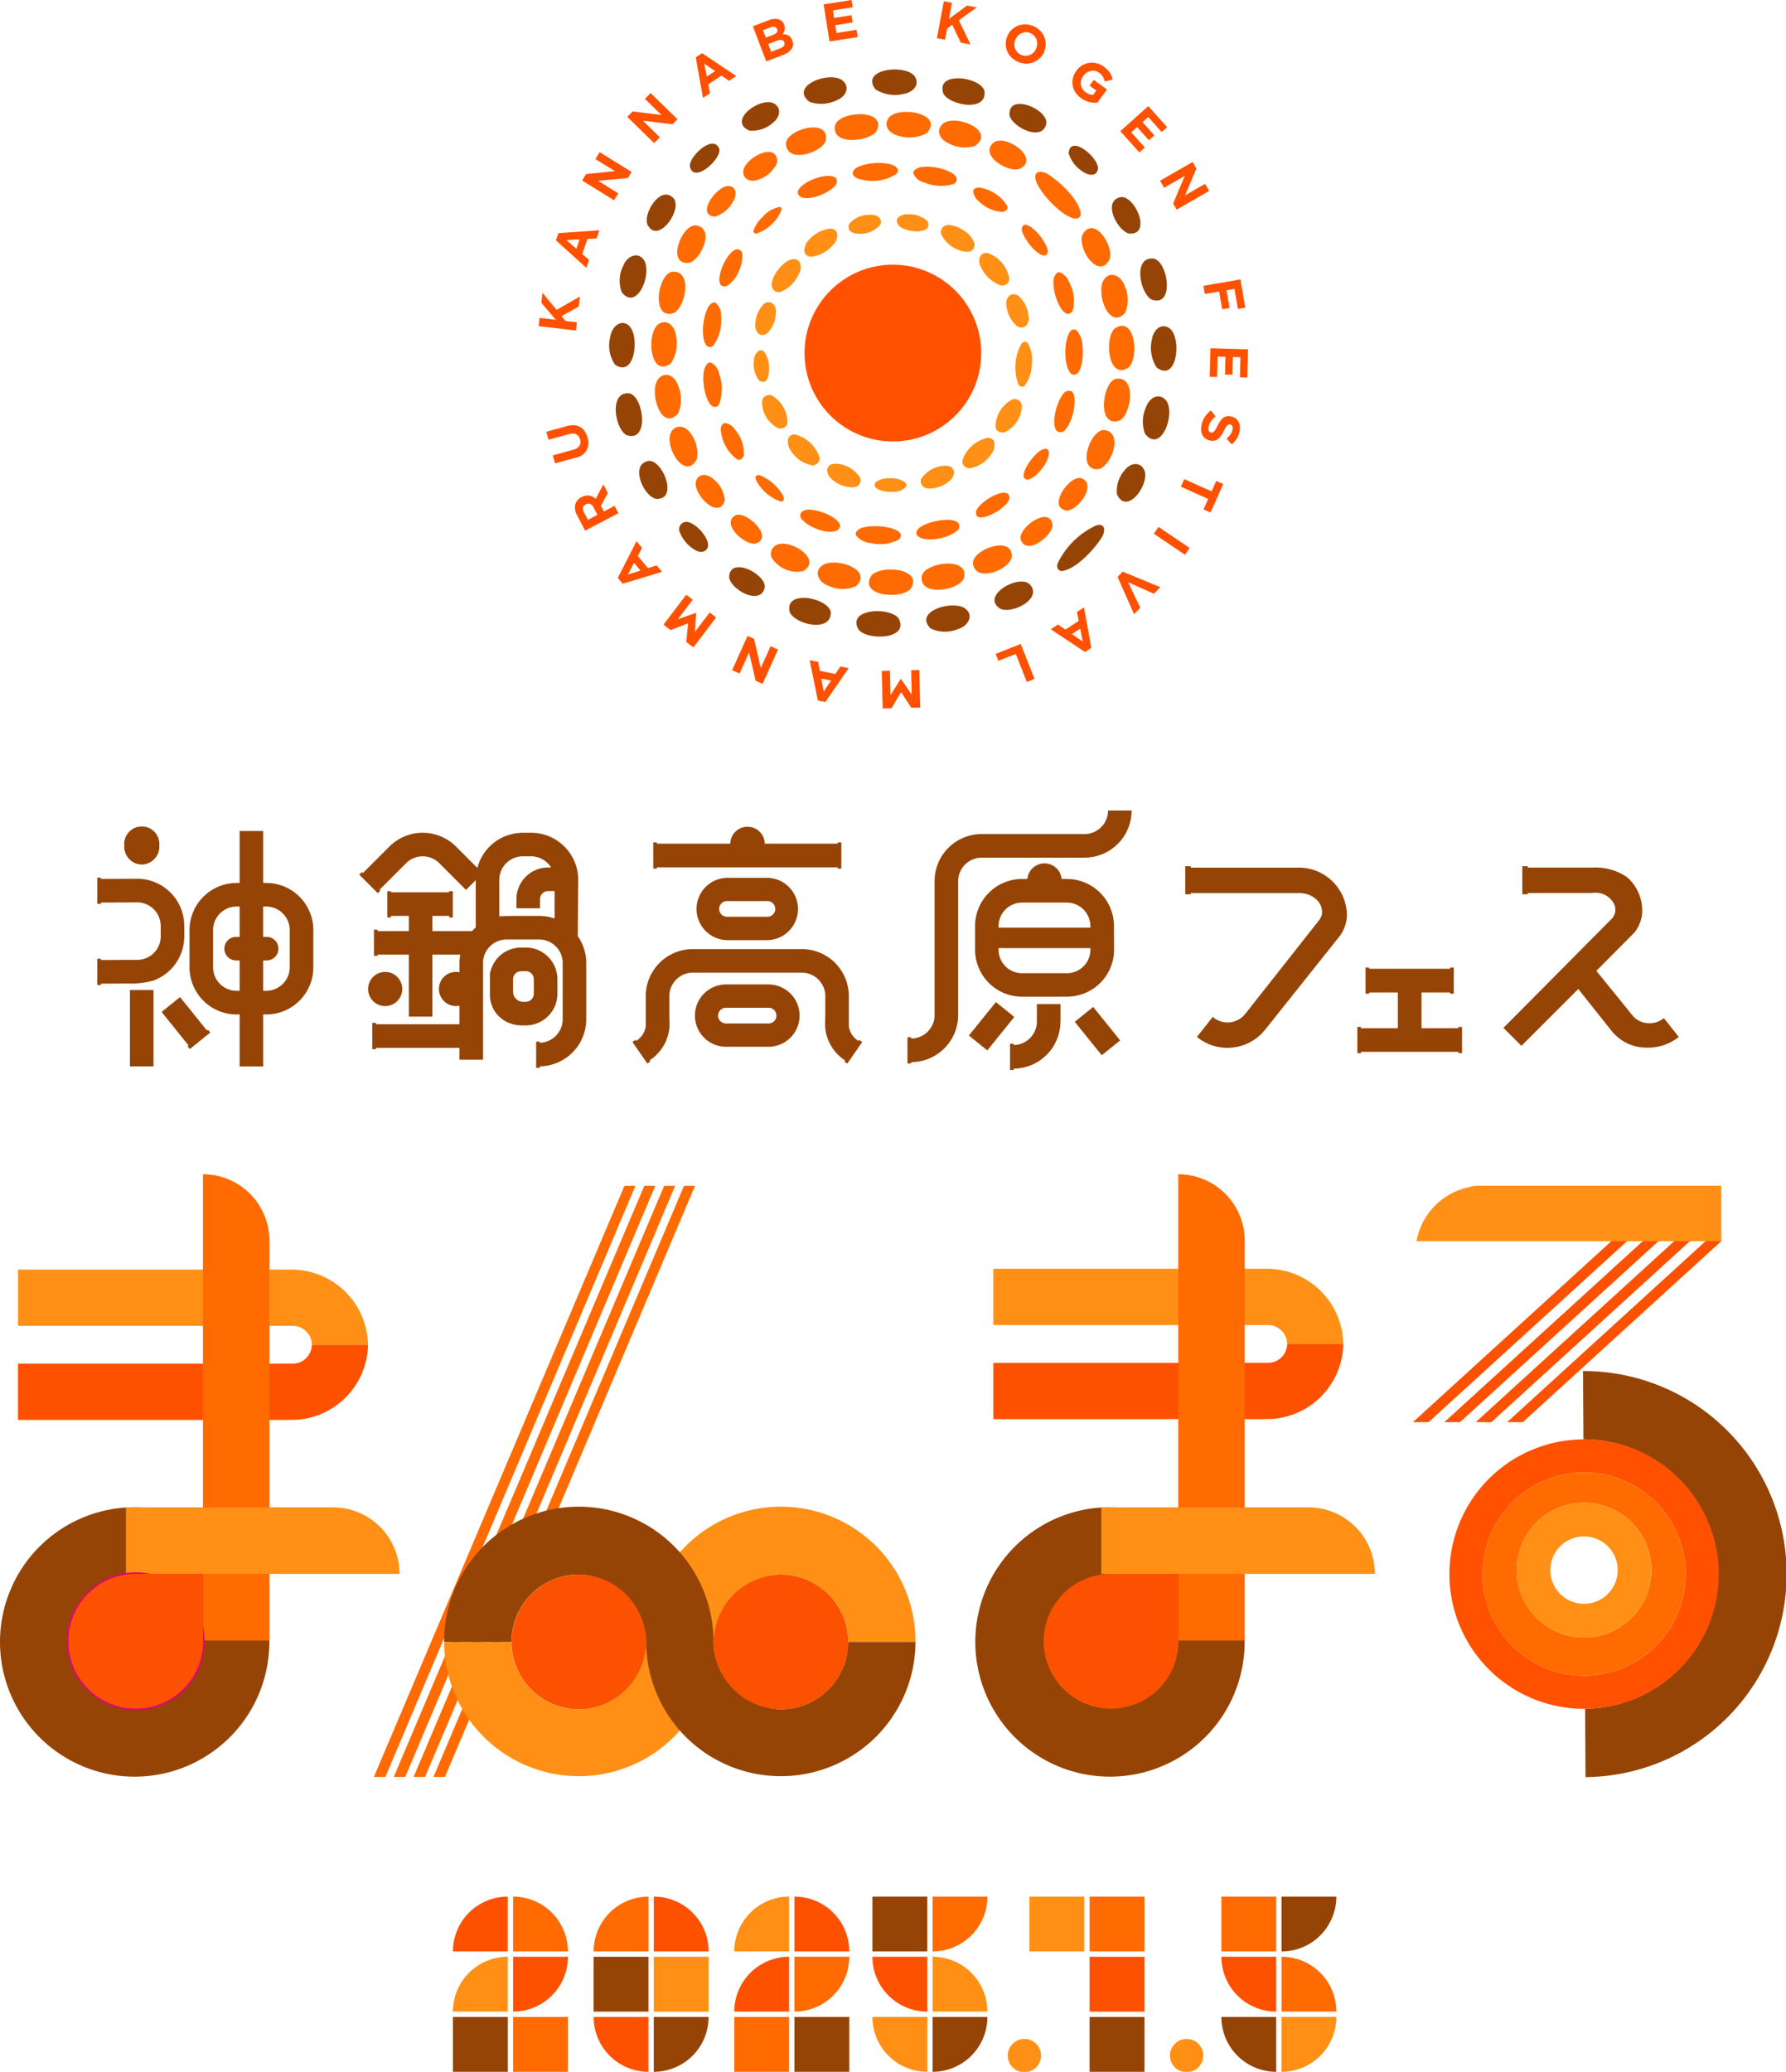
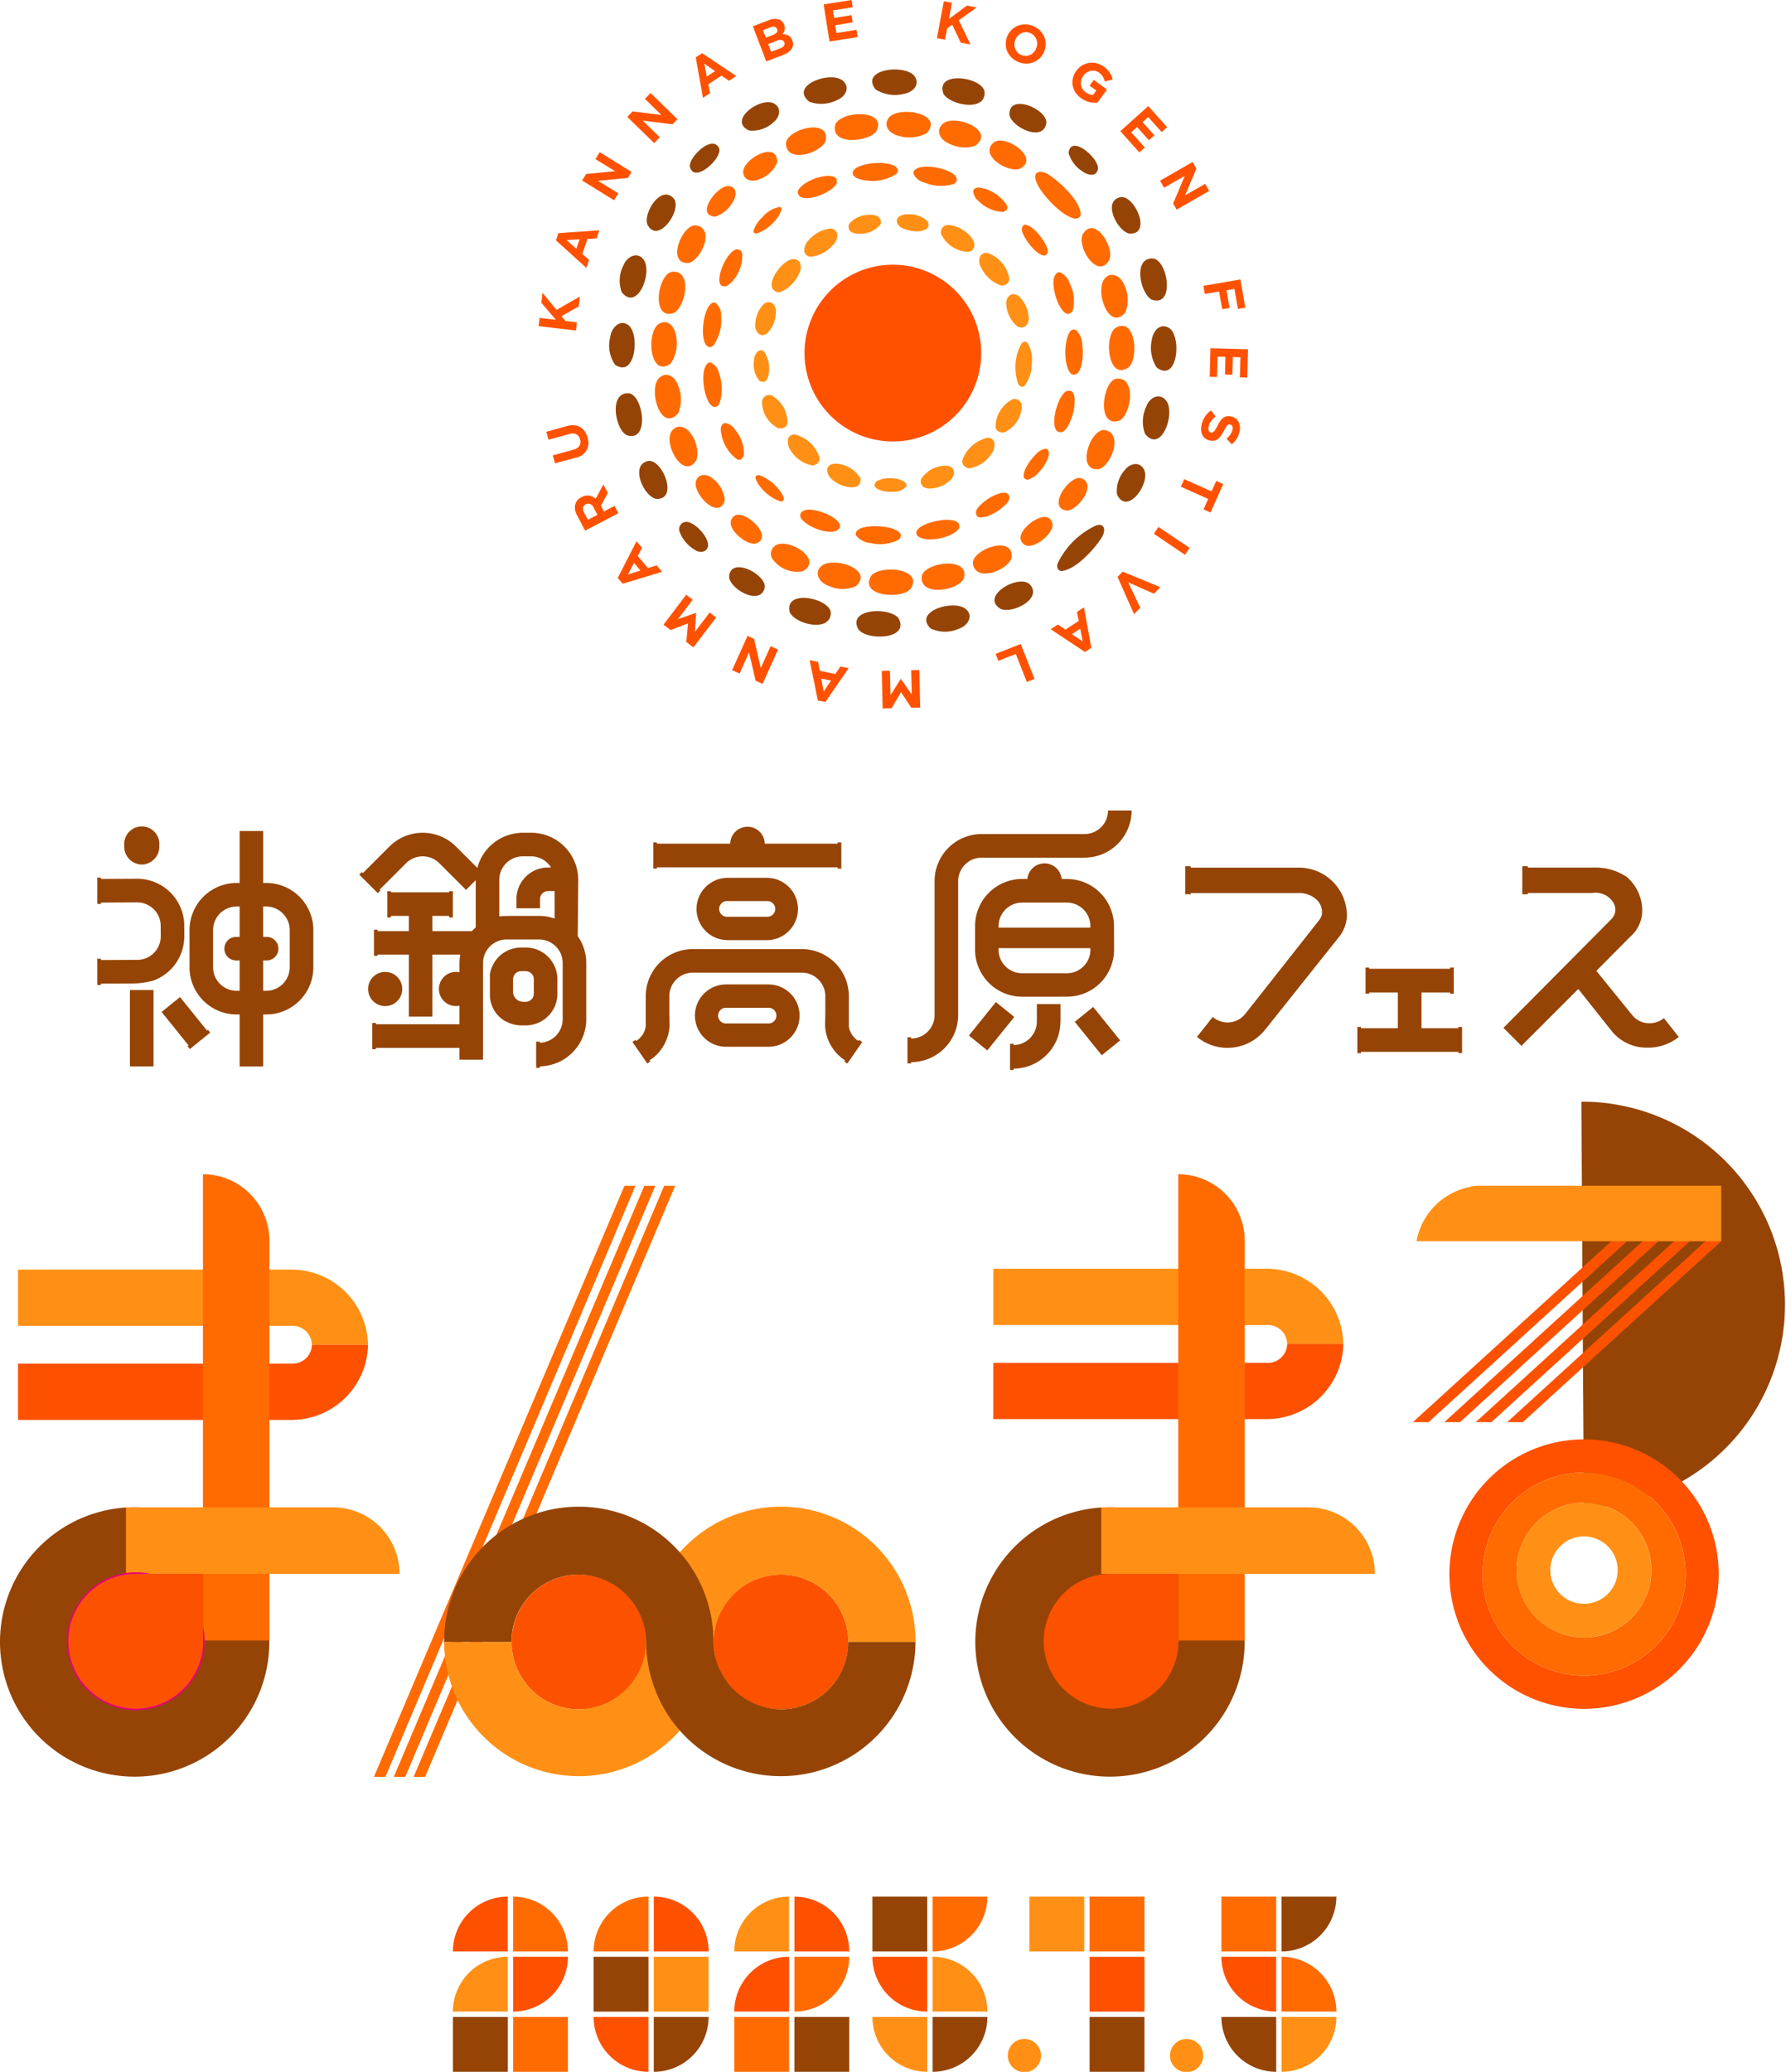
<svg xmlns="http://www.w3.org/2000/svg" id="グループ_12005" data-name="グループ 12005" width="189.534" height="219.763" viewBox="0 0 189.534 219.763">
  <defs>
    <clipPath id="clip-path">
      <rect id="長方形_2208" data-name="長方形 2208" width="189.534" height="219.763" fill="none" />
    </clipPath>
  </defs>
  <g id="グループ_12004" data-name="グループ 12004" clip-path="url(#clip-path)">
    <path id="パス_36206" data-name="パス 36206" d="M323.329,469.574a14.291,14.291,0,1,1-14.291-14.291,14.291,14.291,0,0,1,14.291,14.291" transform="translate(-191.245 -295.409)" fill="#954405" />
-     <path id="パス_36207" data-name="パス 36207" d="M478.407,414.156l.045,7.247a14.288,14.288,0,0,1,.176,28.575l.045,7.251a21.537,21.537,0,0,0-.265-43.073" transform="translate(-310.413 -268.724)" fill="#954405" />
+     <path id="パス_36207" data-name="パス 36207" d="M478.407,414.156l.045,7.247l.045,7.251a21.537,21.537,0,0,0-.265-43.073" transform="translate(-310.413 -268.724)" fill="#954405" />
    <path id="パス_36208" data-name="パス 36208" d="M452.306,434.79A14.291,14.291,0,1,0,466.6,449.081a14.291,14.291,0,0,0-14.291-14.291m0,25.064a10.773,10.773,0,1,1,10.773-10.773,10.773,10.773,0,0,1-10.773,10.773" transform="translate(-284.204 -282.112)" fill="#ff5100" />
    <path id="パス_36209" data-name="パス 36209" d="M458.806,444.808a10.773,10.773,0,1,0,10.773,10.773,10.773,10.773,0,0,0-10.773-10.773m0,17.5a7.148,7.148,0,1,1,7.148-7.148,7.148,7.148,0,0,1-7.148,7.148" transform="translate(-290.704 -288.612)" fill="#ff6b01" />
    <path id="パス_36210" data-name="パス 36210" d="M465.5,453.936a7.148,7.148,0,1,0,7.148,7.148,7.148,7.148,0,0,0-7.148-7.148m0,10.721a3.574,3.574,0,1,1,3.574-3.574,3.574,3.574,0,0,1-3.574,3.574" transform="translate(-297.403 -294.535)" fill="#ff9015" />
    <path id="パス_36211" data-name="パス 36211" d="M426.988,393.406h1.665L450.14,373.82h-1.665Z" transform="translate(-277.05 -242.552)" fill="#fc5200" />
    <path id="パス_36212" data-name="パス 36212" d="M436.482,393.406h1.665l21.486-19.586h-1.665Z" transform="translate(-283.21 -242.552)" fill="#fc5200" />
    <path id="パス_36213" data-name="パス 36213" d="M445.975,393.406h1.665l21.487-19.586h-1.665Z" transform="translate(-289.369 -242.552)" fill="#fc5200" />
    <path id="パス_36214" data-name="パス 36214" d="M455.469,393.406h1.665l21.059-19.2-.023-.389h-1.215Z" transform="translate(-295.529 -242.552)" fill="#fc5200" />
    <path id="パス_36215" data-name="パス 36215" d="M434.715,358.176a4.373,4.373,0,0,0-.869.083l0,.031a7.151,7.151,0,0,0-5.756,5.769h32.337v-5.883Z" transform="translate(-277.767 -232.401)" fill="#ff9015" />
    <path id="パス_36216" data-name="パス 36216" d="M229.938,482.773a7.148,7.148,0,1,1-7.148-7.148,7.148,7.148,0,0,1,7.148,7.148" transform="translate(-139.919 -308.607)" fill="#fc5200" />
    <path id="パス_36217" data-name="パス 36217" d="M168.39,480.142a7.148,7.148,0,1,1-9.275-4.019,7.147,7.147,0,0,1,9.275,4.019" transform="translate(-100.307 -308.604)" fill="#fc5200" />
    <path id="パス_36218" data-name="パス 36218" d="M113,420.9l26.589-62.7h1.167l-26.537,62.7Z" transform="translate(-73.321 -232.415)" fill="#ff6b01" />
    <path id="パス_36219" data-name="パス 36219" d="M119,420.9l26.589-62.7h1.167l-26.537,62.7Z" transform="translate(-77.214 -232.415)" fill="#ff6b01" />
    <path id="パス_36220" data-name="パス 36220" d="M125,420.9l26.589-62.7h1.167l-26.537,62.7Z" transform="translate(-81.108 -232.415)" fill="#ff6b01" />
-     <path id="パス_36221" data-name="パス 36221" d="M131,420.9l26.589-62.7h1.167l-26.537,62.7Z" transform="translate(-85.001 -232.415)" fill="#ff6b01" />
    <path id="パス_36222" data-name="パス 36222" d="M134.225,469.573a14.291,14.291,0,0,0,28.581.112,7.266,7.266,0,0,1,7.1-7.259,7.147,7.147,0,0,1,7.2,7.147h7.143a14.291,14.291,0,0,0-28.582-.109,7.263,7.263,0,0,1-7.1,7.258,7.148,7.148,0,0,1-7.2-7.149Z" transform="translate(-87.091 -295.409)" fill="#ff9015" />
    <path id="パス_36223" data-name="パス 36223" d="M184.246,469.573a14.291,14.291,0,0,1-28.581.112,7.266,7.266,0,0,0-7.1-7.259,7.147,7.147,0,0,0-7.2,7.147h-7.143a14.291,14.291,0,0,1,28.582-.109,7.263,7.263,0,0,0,7.1,7.258,7.148,7.148,0,0,0,7.2-7.149Z" transform="translate(-87.091 -295.409)" fill="#954405" />
    <path id="パス_36224" data-name="パス 36224" d="M321.479,389.218H300.257a.068.068,0,0,1-.068-.068v-5.831a.068.068,0,0,1,.068-.068h28.77c.058,0,.115,0,.173,0a8.119,8.119,0,0,1,8.131,7.977h-5.958a2.039,2.039,0,0,0-2.173-2.005Z" transform="translate(-194.776 -248.668)" fill="#ff9015" />
    <path id="パス_36225" data-name="パス 36225" d="M321.479,407.969H300.257a.068.068,0,0,0-.068.068v5.832a.068.068,0,0,0,.068.068h28.77c.058,0,.115,0,.173,0a8.119,8.119,0,0,0,8.131-7.977h-5.958a2.038,2.038,0,0,1-2.173,2.005Z" transform="translate(-194.776 -263.408)" fill="#fe5100" />
    <path id="パス_36226" data-name="パス 36226" d="M356.084,354.706h0a7.054,7.054,0,0,1,7.054,7.054v42.409h-7.054Z" transform="translate(-231.044 -230.15)" fill="#ff6b01" />
    <path id="パス_36227" data-name="パス 36227" d="M329.723,475.418h-7.148a7.148,7.148,0,1,0,7.148,7.148c0-.052-.007-.1-.008-.153l.008.007Z" transform="translate(-204.664 -308.473)" fill="#fc5200" />
    <path id="パス_36228" data-name="パス 36228" d="M361.849,462.388H332.818v-7.054H354.8a7.054,7.054,0,0,1,7.054,7.054" transform="translate(-215.948 -295.442)" fill="#ff9015" />
    <path id="パス_36229" data-name="パス 36229" d="M26.731,389.468H5.509a.068.068,0,0,1-.068-.068v-5.831a.068.068,0,0,1,.068-.068h28.77c.058,0,.115,0,.173,0a8.119,8.119,0,0,1,8.131,7.977H36.626a2.039,2.039,0,0,0-2.173-2.005Z" transform="translate(-3.53 -248.83)" fill="#ff9015" />
    <path id="パス_36230" data-name="パス 36230" d="M26.731,408.219H5.509a.068.068,0,0,0-.068.068v5.831a.068.068,0,0,0,.068.068h28.77c.058,0,.115,0,.173,0a8.119,8.119,0,0,0,8.131-7.977H36.626a2.039,2.039,0,0,1-2.173,2.005Z" transform="translate(-3.53 -263.57)" fill="#fe5100" />
    <path id="パス_36231" data-name="パス 36231" d="M28.582,469.575a14.291,14.291,0,1,1-14.291-14.291,14.291,14.291,0,0,1,14.291,14.291" transform="translate(0 -295.409)" fill="#954405" />
    <path id="パス_36232" data-name="パス 36232" d="M61.336,354.706h0a7.054,7.054,0,0,1,7.054,7.054v42.409H61.336Z" transform="translate(-39.798 -230.15)" fill="#ff6b01" />
    <path id="パス_36233" data-name="パス 36233" d="M67.1,462.388H38.071v-7.054H60.048a7.054,7.054,0,0,1,7.054,7.054" transform="translate(-24.702 -295.442)" fill="#ff9015" />
    <path id="パス_36234" data-name="パス 36234" d="M27.828,475.257a7.309,7.309,0,1,1-7.309,7.309A7.318,7.318,0,0,1,27.828,475.257Zm0,14.3a6.986,6.986,0,1,0-6.986-6.986A6.994,6.994,0,0,0,27.828,489.552Z" transform="translate(-13.419 -308.473)" fill="#e4007f" />
    <path id="パス_36235" data-name="パス 36235" d="M34.976,475.418H27.828a7.148,7.148,0,1,0,7.148,7.148c0-.052-.007-.1-.008-.153l.008.007Z" transform="translate(-13.419 -308.473)" fill="#fc5200" />
    <path id="パス_36236" data-name="パス 36236" d="M217.77,265.156h-4.009l-.072,0a3.306,3.306,0,1,0,0,6.612l.072,0h4.009l.072,0a3.306,3.306,0,1,0,0-6.612l-.072,0m.972,3.3a.845.845,0,0,1-.9.831h-4.153a.834.834,0,1,1,0-1.662h4.153a.845.845,0,0,1,.9.831" transform="translate(-136.465 -172.044)" fill="#954405" />
    <path id="パス_36237" data-name="パス 36237" d="M217.746,297.371l-.072,0h-4.236l-.072,0a3.306,3.306,0,1,0,0,6.611l.072,0h4.236l.072,0a3.306,3.306,0,1,0,0-6.611m0,4.137h-4.379a.834.834,0,1,1,0-1.662h4.379a.834.834,0,1,1,0,1.662" transform="translate(-136.256 -192.948)" fill="#954405" />
    <path id="パス_36238" data-name="パス 36238" d="M216.981,251.316v.134h-7.733a1.834,1.834,0,0,0-3.667,0H197.8v-.134h-.387V254.1h.387v-.136h19.185v.136h.387v-2.781Z" transform="translate(-128.088 -161.962)" fill="#954405" />
    <path id="パス_36239" data-name="パス 36239" d="M114.87,295.4a1.812,1.812,0,1,0-1.812,1.812,1.812,1.812,0,0,0,1.812-1.812" transform="translate(-72.182 -190.493)" fill="#954405" />
    <path id="パス_36240" data-name="パス 36240" d="M154.94,292.495a3.511,3.511,0,0,0,.281-1.447V289.6a3.375,3.375,0,0,0-2.438-3.238,3.465,3.465,0,0,0-.988-.124h-.425a3.358,3.358,0,0,0-2.223.839,3.413,3.413,0,0,0-1.068,1.861,1.1,1.1,0,0,0-.02.225l0,2.025a3.2,3.2,0,0,0,1.357,2.684,3.577,3.577,0,0,0,2.1.624h.343a3.37,3.37,0,0,0,3.08-2.007m-2.223-1.354a.857.857,0,0,1-.857.858h-.277a1.073,1.073,0,0,1-1.069-1.069V289.6a.864.864,0,0,1,.868-.858h.479a.857.857,0,0,1,.857.858Z" transform="translate(-96.068 -185.728)" fill="#954405" />
    <path id="パス_36241" data-name="パス 36241" d="M131.764,262.5l.052-5.955a5,5,0,0,0-4.9-5v0H125.64v.014a4.979,4.979,0,0,0-4.529,3.714l-2.263-2.262h0a5,5,0,0,0-7.075,0h0l0,0-2.81,2.81-.111-.111-.274.274,1.966,1.966.274-.274-.087-.087,2.818-2.818,0,0a2.5,2.5,0,0,1,3.523,0h0l2.836,2.836,1.03-1.03v5.015l-.028.023a4.965,4.965,0,0,0-.369.361h-4.2v-1.614h1.779v.166h.387v-2.781h-.387v.115h-6.174v-.115h-.387v2.781h.387v-.166h1.894v1.614h-3.315v-.152h-.387V264.6h.387v-.128h3.315v6.575h2.5v-6.575H119.3a5,5,0,0,0-.086.891v.978a1.812,1.812,0,1,0-.367,3.586,1.835,1.835,0,0,0,.367-.037v1.967h-8.866v-.143h-.387V274.5h.387v-.137h8.866v1.254h2.5V265.366h0a2.5,2.5,0,0,1,2.5-2.5h3.452a2.5,2.5,0,0,1,2.5,2.5h0v5.955a2.5,2.5,0,0,1-2.43,2.5V273.7h-.387v2.781h.387v-.16a5,5,0,0,0,4.931-5v-5.955h0a4.971,4.971,0,0,0-.91-2.867m-2.45-1.855a4.985,4.985,0,0,0-1.546-.277v-.005h-2.5l-1.374.015q-.228.015-.45.05v-3.883h0a2.5,2.5,0,0,1,2.5-2.5h.87a2.5,2.5,0,0,1,2.123,1.183h-.31a3.362,3.362,0,0,0-3.361,3.362v.965h2.5v-.965a.857.857,0,0,1,.857-.859h.689Z" transform="translate(-70.453 -163.211)" fill="#954405" />
    <path id="パス_36242" data-name="パス 36242" d="M374.442,269.249l-7.689,9.648-.131.159a5.1,5.1,0,0,1-3.034,1.781,5.176,5.176,0,0,1-.907.081h0a5.044,5.044,0,0,1-3.164-1.1l-.077-.061,1.676-2.114.076.061a2.4,2.4,0,0,0,3.368-.38l.081-.1,7.814-9.911a1.9,1.9,0,0,0,.243-.545,1.833,1.833,0,0,0-.455-1.462,2.681,2.681,0,0,0-1.988-.806H358.782v.131H358.2v-2.976h.582v.149h11.473a5.1,5.1,0,0,1,5.1,5.1,3.854,3.854,0,0,1-.915,2.349" transform="translate(-232.417 -169.771)" fill="#954405" />
    <path id="パス_36243" data-name="パス 36243" d="M468.267,268.672l-4.054,4.083,3.861,4.758a2.272,2.272,0,0,0,1.788.793,2.319,2.319,0,0,0,1.439-.478l.077-.061,1.581,1.995-.077.061a5.161,5.161,0,0,1-3.25,1.075,6.646,6.646,0,0,1-.816-.052,4.76,4.76,0,0,1-2.973-1.706l-3.549-4.464-6.032,6.032-1.907-1.908,11.457-11.538a1.413,1.413,0,0,0,.143-1.839,2.2,2.2,0,0,0-2.184-.928h-6.835v.132h-.582v-2.976h.582v.149h6.835a5.949,5.949,0,0,1,3.677,1,4.657,4.657,0,0,1,1.606,4.02,3.835,3.835,0,0,1-.785,1.851" transform="translate(-294.805 -169.771)" fill="#954405" />
    <path id="パス_36244" data-name="パス 36244" d="M420.919,298.558v.135h-3.913V294.9h3.039v.135h.387v-2.781h-.387v.135h-8.589v-.135h-.387v2.781h.387V294.9h3.039v3.793h-3.913v-.135H410.2v2.781h.387V301.2h10.337v.135h.387v-2.781Z" transform="translate(-266.154 -189.627)" fill="#954405" />
    <path id="パス_36245" data-name="パス 36245" d="M39.4,253.669a1.909,1.909,0,0,0,1.865-1.95c0-.026-.006-.05-.007-.076s.007-.05.007-.076a1.866,1.866,0,1,0-3.729,0c0,.026.006.05.007.076s-.007.05-.007.076a1.909,1.909,0,0,0,1.865,1.95" transform="translate(-24.354 -161.963)" fill="#954405" />
    <path id="パス_36246" data-name="パス 36246" d="M70.407,265.469h0V261.53h0a5,5,0,0,0-4.992-5h-.33v-5.511h-2.5v5.511h-.318a5,5,0,0,0-5,5V265.5h0a5,5,0,0,0,5,4.978h.318v5.511h2.5v-5.511h.33a5,5,0,0,0,4.991-4.977h0v-.012s0-.009,0-.013Zm-8.141,2.5a2.5,2.5,0,0,1-2.5-2.5h0V261.53h0a2.5,2.5,0,0,1,2.5-2.5h.318v3.221h-.319a1.251,1.251,0,1,0,0,2.5h.319v3.221Zm3.138,0h-.319V264.75H65.4a1.251,1.251,0,1,0,0-2.5h-.319v-3.221H65.4a2.5,2.5,0,0,1,2.5,2.5h0v3.939h0a2.5,2.5,0,0,1-2.5,2.5" transform="translate(-37.154 -162.871)" fill="#954405" />
    <path id="パス_36247" data-name="パス 36247" d="M53.748,304.652l-.1.083-2.862-3.547-1.955,1.577,2.863,3.549-.108.087.243.3,2.163-1.748Z" transform="translate(-31.683 -195.424)" fill="#954405" />
    <path id="パス_36248" data-name="パス 36248" d="M38.637,270.209h0a5,5,0,0,0-5.03-4.977h0v0l-3.811.02v-.139H29.41V267.9H29.8v-.141l3.836-.02v0a2.5,2.5,0,0,1,2.5,2.48h0l.006,1.105h0a2.5,2.5,0,0,1-2.479,2.515l-.5,0-3.366.018v-.14H29.41V276.5H29.8v-.14l3.015-.016a8.7,8.7,0,0,0,2.558-.316,4.981,4.981,0,0,0,3.26-4.477h.013Z" transform="translate(-19.083 -172.021)" fill="#954405" />
    <rect id="長方形_2192" data-name="長方形 2192" width="2.501" height="8.096" transform="translate(13.787 105.017)" fill="#954405" />
    <rect id="長方形_2193" data-name="長方形 2193" width="2.511" height="4.561" transform="matrix(0.778, -0.628, 0.628, 0.778, 114.055, 108.386)" fill="#954405" />
    <path id="パス_36249" data-name="パス 36249" d="M309.4,267.46h0a5,5,0,0,0-4.864-5l-.694-.012a1.824,1.824,0,0,0-3.631,0l-.554.006h0a5.006,5.006,0,0,0-5,5v2.49h0a5,5,0,0,0,4.907,5l1.221,0h2.515l1.24-.007a4.989,4.989,0,0,0,4.869-4.9Zm-9.745-2.5h4.74a2.5,2.5,0,0,1,2.5,2.5v.16h-9.743v-.16h0a2.5,2.5,0,0,1,2.5-2.5m4.749,7.493h-4.83a2.5,2.5,0,0,1-2.421-2.5v-.161H306.9v.175a2.5,2.5,0,0,1-2.5,2.488" transform="translate(-191.182 -169.22)" fill="#954405" />
    <path id="パス_36250" data-name="パス 36250" d="M295.53,244.823a2.5,2.5,0,0,1-2.5,2.5H282.044v0a4.994,4.994,0,0,0-4.921,4.939h0v14.253h0a2.5,2.5,0,0,1-2.491,2.5v-.137h-.387v2.781h.387v-.142a5,5,0,0,0,4.992-5V252.312a2.5,2.5,0,0,1,2.477-2.486h10.929a5,5,0,0,0,5-5Z" transform="translate(-177.942 -158.852)" fill="#954405" />
    <rect id="長方形_2194" data-name="長方形 2194" width="4.561" height="2.511" transform="translate(102.82 109.844) rotate(-51.107)" fill="#954405" />
    <path id="パス_36251" data-name="パス 36251" d="M308.089,303.3v1.848h0a2.5,2.5,0,0,1-2.461,2.5v-.138h-.387v2.781h.387v-.142a5,5,0,0,0,4.962-5h.01V303.3Z" transform="translate(-198.054 -196.795)" fill="#954405" />
    <path id="パス_36252" data-name="パス 36252" d="M215.171,296.319l-.078.113a2.217,2.217,0,0,1-1.014-1.525v-3.28h0a4.994,4.994,0,0,0-4.921-4.939v0h-11.71v0a4.994,4.994,0,0,0-4.921,4.939h0v3.252a2.2,2.2,0,0,1-1.018,1.552l-.078-.113-.318.221,1.584,2.286.318-.22-.081-.117a4.657,4.657,0,0,0,2.11-3.524c.022-.521-.011-.921-.015-1.507v-1.784a2.5,2.5,0,0,1,2.477-2.487h11.6a2.5,2.5,0,0,1,2.477,2.487V293.2l0,0c.006.737-.04,1.174-.015,1.77a4.656,4.656,0,0,0,2.11,3.524l-.081.117.318.22,1.584-2.286Z" transform="translate(-123.998 -186.014)" fill="#954405" />
    <path id="パス_36253" data-name="パス 36253" d="M308.086,617.651a1.763,1.763,0,1,1-1.763-1.742,1.753,1.753,0,0,1,1.763,1.742" transform="translate(-197.612 -399.63)" fill="#ff9015" />
    <path id="パス_36254" data-name="パス 36254" d="M357.108,617.651a1.763,1.763,0,1,1-1.763-1.742,1.753,1.753,0,0,1,1.763,1.742" transform="translate(-229.42 -399.63)" fill="#ff9015" />
    <path id="パス_36255" data-name="パス 36255" d="M387.293,591.085V596.9h5.818a5.818,5.818,0,0,0-5.818-5.818" transform="translate(-251.294 -383.523)" fill="#ff6b01" />
    <path id="パス_36256" data-name="パス 36256" d="M387.293,578.726v-5.818h5.818a5.818,5.818,0,0,1-5.818,5.818" transform="translate(-251.294 -371.729)" fill="#954405" />
    <path id="パス_36257" data-name="パス 36257" d="M393.111,609.262h-5.818v5.818a5.818,5.818,0,0,0,5.818-5.818" transform="translate(-251.294 -395.317)" fill="#ff9015" />
    <path id="パス_36258" data-name="パス 36258" d="M374.933,596.9v-5.818h-5.818a5.818,5.818,0,0,0,5.818,5.818" transform="translate(-239.499 -383.523)" fill="#fe5100" />
    <path id="パス_36259" data-name="パス 36259" d="M374.933,615.081v-5.818h-5.818a5.818,5.818,0,0,0,5.818,5.818" transform="translate(-239.499 -395.318)" fill="#954405" />
    <rect id="長方形_2195" data-name="長方形 2195" width="5.818" height="5.818" transform="translate(129.616 201.178)" fill="#ff6b01" />
    <path id="パス_36260" data-name="パス 36260" d="M281.832,591.085V596.9h5.818a5.818,5.818,0,0,0-5.818-5.818" transform="translate(-182.866 -383.523)" fill="#ff9015" />
    <path id="パス_36261" data-name="パス 36261" d="M281.832,578.726v-5.818h5.818a5.818,5.818,0,0,1-5.818,5.818" transform="translate(-182.866 -371.729)" fill="#ff6b01" />
    <path id="パス_36262" data-name="パス 36262" d="M287.65,609.262h-5.818v5.818a5.818,5.818,0,0,0,5.818-5.818" transform="translate(-182.866 -395.317)" fill="#954405" />
    <path id="パス_36263" data-name="パス 36263" d="M269.471,596.9v-5.818h-5.818a5.818,5.818,0,0,0,5.818,5.818" transform="translate(-171.07 -383.523)" fill="#fe5100" />
    <path id="パス_36264" data-name="パス 36264" d="M269.471,615.081v-5.818h-5.818a5.818,5.818,0,0,0,5.818,5.818" transform="translate(-171.07 -395.318)" fill="#ff9015" />
    <rect id="長方形_2196" data-name="長方形 2196" width="5.818" height="5.818" transform="translate(92.583 201.178)" fill="#954405" />
    <path id="パス_36265" data-name="パス 36265" d="M240.09,596.9v-5.818h5.818a5.818,5.818,0,0,1-5.818,5.818" transform="translate(-155.781 -383.523)" fill="#ff6b01" />
    <path id="パス_36266" data-name="パス 36266" d="M245.908,578.725H240.09v-5.818a5.818,5.818,0,0,1,5.818,5.818" transform="translate(-155.781 -371.728)" fill="#fe5100" />
    <path id="パス_36267" data-name="パス 36267" d="M227.73,591.085V596.9h-5.818a5.818,5.818,0,0,1,5.818-5.818" transform="translate(-143.987 -383.523)" fill="#fe5100" />
    <path id="パス_36268" data-name="パス 36268" d="M227.73,572.907v5.818h-5.818a5.818,5.818,0,0,1,5.818-5.818" transform="translate(-143.987 -371.728)" fill="#ff9015" />
    <rect id="長方形_2197" data-name="長方形 2197" width="5.818" height="5.818" transform="translate(77.925 213.945)" fill="#ff6b01" />
    <rect id="長方形_2198" data-name="長方形 2198" width="5.818" height="5.818" transform="translate(84.308 213.945)" fill="#954405" />
    <path id="パス_36269" data-name="パス 36269" d="M155.063,596.9v-5.818h5.818a5.818,5.818,0,0,1-5.818,5.818" transform="translate(-100.612 -383.523)" fill="#fe5100" />
    <path id="パス_36270" data-name="パス 36270" d="M160.881,578.725h-5.818v-5.818a5.818,5.818,0,0,1,5.818,5.818" transform="translate(-100.612 -371.728)" fill="#ff6b01" />
    <path id="パス_36271" data-name="パス 36271" d="M142.7,591.085V596.9h-5.818a5.818,5.818,0,0,1,5.818-5.818" transform="translate(-88.817 -383.523)" fill="#ff9015" />
    <path id="パス_36272" data-name="パス 36272" d="M142.7,572.907v5.818h-5.818a5.818,5.818,0,0,1,5.818-5.818" transform="translate(-88.817 -371.728)" fill="#fe5100" />
    <rect id="長方形_2199" data-name="長方形 2199" width="5.818" height="5.818" transform="translate(54.451 213.945)" fill="#ff6b01" />
    <rect id="長方形_2200" data-name="長方形 2200" width="5.818" height="5.818" transform="translate(48.068 213.945)" fill="#954405" />
    <path id="パス_36273" data-name="パス 36273" d="M179.4,578.725h5.818v-5.818a5.818,5.818,0,0,0-5.818,5.818" transform="translate(-116.402 -371.728)" fill="#ff6b01" />
    <path id="パス_36274" data-name="パス 36274" d="M185.216,615.081v-5.818H179.4a5.818,5.818,0,0,0,5.818,5.818" transform="translate(-116.402 -395.318)" fill="#fe5100" />
    <rect id="長方形_2201" data-name="長方形 2201" width="5.818" height="5.818" transform="translate(62.996 207.562)" fill="#954405" />
    <path id="パス_36275" data-name="パス 36275" d="M197.577,572.907v5.818H203.4a5.818,5.818,0,0,0-5.818-5.818" transform="translate(-128.197 -371.728)" fill="#fe5100" />
    <path id="パス_36276" data-name="パス 36276" d="M203.395,609.262h-5.818v5.818a5.818,5.818,0,0,0,5.818-5.818" transform="translate(-128.197 -395.317)" fill="#954405" />
    <rect id="長方形_2202" data-name="長方形 2202" width="5.818" height="5.818" transform="translate(69.38 207.562)" fill="#ff9015" />
    <rect id="長方形_2203" data-name="長方形 2203" width="5.818" height="5.818" transform="translate(115.631 201.178)" fill="#ff6b01" />
    <rect id="長方形_2204" data-name="長方形 2204" width="5.818" height="5.818" transform="translate(109.247 201.178)" fill="#ff9015" />
    <rect id="長方形_2205" data-name="長方形 2205" width="5.818" height="5.818" transform="translate(115.631 207.562)" fill="#fe5100" />
    <rect id="長方形_2206" data-name="長方形 2206" width="5.818" height="5.818" transform="translate(115.631 213.945)" fill="#954405" />
    <path id="パス_36277" data-name="パス 36277" d="M167.037,89.912l-1.829,1.029.421.514,1.21.142-.1.87L162.779,92l.1-.871,1.73.2-1.542-1.809.124-1.052,1.49,1.809,2.476-1.417Z" transform="translate(-105.619 -57.406)" fill="#ff5100" />
    <path id="パス_36278" data-name="パス 36278" d="M172.312,70.431l-.964.052-.551,1.592.725.636-.293.845L168,70.63l.264-.764,4.35-.3Zm-3.192.172,1.048.923.347-1Z" transform="translate(-109.004 -45.137)" fill="#ff5100" />
    <path id="パス_36279" data-name="パス 36279" d="M180.778,48.7,177.608,49l2.154,1.333-.455.736-3.388-2.1.426-.687,3.068-.3L177.327,46.7l.455-.736,3.388,2.1Z" transform="translate(-114.144 -29.824)" fill="#ff5100" />
    <path id="パス_36280" data-name="パス 36280" d="M194.366,31.416l-3.16-.389,1.812,1.769-.6.619-2.851-2.783.565-.579,3.06.378-1.755-1.714.6-.619,2.851,2.783Z" transform="translate(-122.997 -18.232)" fill="#ff5100" />
    <path id="パス_36281" data-name="パス 36281" d="M213.791,18.994,213,18.444l-1.411.921.183.948-.748.488-.764-4.294.677-.442,3.624,2.426Zm-2.628-1.819.263,1.371.886-.578Z" transform="translate(-136.425 -10.424)" fill="#ff5100" />
    <path id="パス_36282" data-name="パス 36282" d="M231.787,8.467a.93.93,0,0,1-.16.426,1.411,1.411,0,0,1-.368.359,2.531,2.531,0,0,1-.547.281l-1.769.672-1.416-3.724,1.726-.656a1.507,1.507,0,0,1,1-.082.913.913,0,0,1,.593.578l0,.011a.981.981,0,0,1,.067.3.934.934,0,0,1-.022.261.924.924,0,0,1-.087.231,1.112,1.112,0,0,1-.139.2,1.346,1.346,0,0,1,.635.139.91.91,0,0,1,.407.512l0,.011a1.037,1.037,0,0,1,.072.484m-1.7-1.7a.351.351,0,0,0-.247-.232.729.729,0,0,0-.436.053L228.6,6.9l.3.787.756-.288a.913.913,0,0,0,.4-.257.345.345,0,0,0,.046-.361Zm.774,1.411a.377.377,0,0,0-.256-.241.826.826,0,0,0-.5.067l-.947.36.311.819.974-.37a.846.846,0,0,0,.388-.261.361.361,0,0,0,.038-.365Z" transform="translate(-147.63 -3.693)" fill="#ff5100" />
    <path id="パス_36283" data-name="パス 36283" d="M249.535,4.4,248.911.47,251.874,0,252,.77l-2.108.334.126.8,1.855-.294.122.77-1.855.294.131.827,2.136-.339.122.77Z" transform="translate(-161.505 0)" fill="#ff5100" />
    <path id="パス_36284" data-name="パス 36284" d="M285.673,4.766l-.9-1.895-.541.385-.225,1.2-.862-.162.735-3.916.862.162-.321,1.712,1.91-1.414,1.04.195-1.906,1.363,1.244,2.567Z" transform="translate(-183.717 -0.244)" fill="#ff5100" />
    <path id="パス_36285" data-name="パス 36285" d="M307.544,10.96a2.035,2.035,0,0,1-1.457.569,2.3,2.3,0,0,1-1.561-.672,2.118,2.118,0,0,1-.441-.667,1.962,1.962,0,0,1-.146-.769,2.041,2.041,0,0,1,.173-.8l0-.011a2.014,2.014,0,0,1,.463-.671,2.041,2.041,0,0,1,1.457-.569,2.2,2.2,0,0,1,.846.188,2.169,2.169,0,0,1,.715.485,2.111,2.111,0,0,1,.441.667,1.953,1.953,0,0,1,.146.769,2.044,2.044,0,0,1-.173.8l0,.01a2.008,2.008,0,0,1-.462.671m-.379-1.034a1.326,1.326,0,0,0,.11-.479,1.2,1.2,0,0,0-.318-.865,1.169,1.169,0,0,0-.4-.283,1.192,1.192,0,0,0-.485-.1,1.11,1.11,0,0,0-.451.1,1.262,1.262,0,0,0-.381.266,1.309,1.309,0,0,0-.271.407l0,.01a1.323,1.323,0,0,0-.11.479,1.2,1.2,0,0,0,.072.465,1.214,1.214,0,0,0,.243.4,1.162,1.162,0,0,0,.408.284,1.2,1.2,0,0,0,.482.1,1.1,1.1,0,0,0,.454-.1,1.249,1.249,0,0,0,.381-.267,1.3,1.3,0,0,0,.271-.407Z" transform="translate(-197.21 -4.784)" fill="#ff5100" />
    <path id="パス_36286" data-name="パス 36286" d="M325.9,23.107a2.413,2.413,0,0,1-.893-.424,2.275,2.275,0,0,1-.6-.626,1.965,1.965,0,0,1-.281-.735,1.938,1.938,0,0,1,.036-.777,2.139,2.139,0,0,1,.36-.752l.006-.009a2.037,2.037,0,0,1,2.132-.793,2.115,2.115,0,0,1,.771.363,2.933,2.933,0,0,1,.371.317,2.273,2.273,0,0,1,.266.326,1.91,1.91,0,0,1,.184.346,2.643,2.643,0,0,1,.119.376l-.839.211a2.282,2.282,0,0,0-.083-.272,1.518,1.518,0,0,0-.117-.24,1.4,1.4,0,0,0-.167-.221,1.585,1.585,0,0,0-.236-.208,1.017,1.017,0,0,0-.42-.183,1.2,1.2,0,0,0-.452,0,1.228,1.228,0,0,0-.43.173,1.307,1.307,0,0,0-.356.337l-.007.009a1.4,1.4,0,0,0-.227.46,1.2,1.2,0,0,0-.035.472,1.139,1.139,0,0,0,.151.439,1.211,1.211,0,0,0,.337.363,1.375,1.375,0,0,0,.808.293l.339-.462-.712-.521.447-.611,1.4,1.022-1.022,1.4a2.925,2.925,0,0,1-.854-.071" transform="translate(-210.296 -12.285)" fill="#ff5100" />
    <path id="パス_36287" data-name="パス 36287" d="M338.573,34.71l2.968-2.659,2,2.234-.581.52-1.425-1.59-.6.539,1.253,1.4-.581.52-1.254-1.4-.623.558,1.443,1.611-.581.52Z" transform="translate(-219.682 -20.796)" fill="#ff5100" />
    <path id="パス_36288" data-name="パス 36288" d="M351.958,53.343l1.236-2.935L351,51.669l-.431-.75,3.456-1.984.4.7-1.2,2.84,2.128-1.221.431.75-3.455,1.984Z" transform="translate(-227.463 -31.752)" fill="#ff5100" />
    <path id="パス_36289" data-name="パス 36289" d="M366.977,85.423l-.847.146.323,1.873-.78.134L365.35,85.7l-1.52.262-.149-.864,3.927-.676.515,2.99-.78.134Z" transform="translate(-235.973 -54.779)" fill="#ff5100" />
    <path id="パス_36290" data-name="パス 36290" d="M365.67,105.2l3.983.107-.081,3-.779-.021.057-2.134-.808-.022-.051,1.878-.779-.021.05-1.878-.836-.023-.058,2.162-.779-.021Z" transform="translate(-237.211 -68.258)" fill="#ff5100" />
    <path id="パス_36291" data-name="パス 36291" d="M363.42,126.956a1.078,1.078,0,0,1-.31-.378,1.35,1.35,0,0,1-.131-.5,2,2,0,0,1,.051-.595,2.634,2.634,0,0,1,.352-.836,2.362,2.362,0,0,1,.646-.67l.49.643a2.6,2.6,0,0,0-.469.468,1.5,1.5,0,0,0-.268.584.763.763,0,0,0,0,.435.313.313,0,0,0,.235.209l.011,0a.343.343,0,0,0,.154,0,.316.316,0,0,0,.146-.089,1.259,1.259,0,0,0,.165-.214,4.2,4.2,0,0,0,.207-.371,4.979,4.979,0,0,1,.283-.5,1.53,1.53,0,0,1,.312-.356.907.907,0,0,1,.383-.185,1.158,1.158,0,0,1,.5.018l.011,0a1.152,1.152,0,0,1,.458.209,1.124,1.124,0,0,1,.305.362,1.283,1.283,0,0,1,.141.482,1.764,1.764,0,0,1-.042.567,2.374,2.374,0,0,1-.307.756,2.326,2.326,0,0,1-.516.573l-.542-.591a2.9,2.9,0,0,0,.4-.447,1.35,1.35,0,0,0,.217-.476.624.624,0,0,0-.012-.4.3.3,0,0,0-.213-.18l-.011,0a.361.361,0,0,0-.172,0,.34.34,0,0,0-.155.1,1.28,1.28,0,0,0-.164.235q-.087.152-.211.388a4.184,4.184,0,0,1-.295.486,1.524,1.524,0,0,1-.322.336.909.909,0,0,1-.374.166,1.106,1.106,0,0,1-.457-.019l-.011,0a1.231,1.231,0,0,1-.49-.222" transform="translate(-235.514 -80.441)" fill="#ff5100" />
    <path id="パス_36292" data-name="パス 36292" d="M359.766,146.837l-2.9-1.3.359-.8,2.9,1.3.5-1.106.737.331-1.352,3.012-.737-.331Z" transform="translate(-231.552 -93.912)" fill="#ff5100" />
    <rect id="長方形_2207" data-name="長方形 2207" width="0.876" height="3.985" transform="translate(122.45 56.619) rotate(-55.996)" fill="#ff5100" />
    <path id="パス_36293" data-name="パス 36293" d="M337.736,173.244l.54-.555,4,1.645-.675.694-2.737-1.211,1.284,2.7-.659.677Z" transform="translate(-219.139 -112.049)" fill="#ff5100" />
    <path id="パス_36294" data-name="パス 36294" d="M318.3,185.28l.8.546,1.407-.927-.188-.947.746-.492.783,4.29-.675.445-3.634-2.41Zm2.637,1.807-.269-1.37-.884.583Z" transform="translate(-206.033 -119.037)" fill="#ff5100" />
    <path id="パス_36295" data-name="パス 36295" d="M303.548,194.527l1.465,3.706-.815.322-1.174-2.97-1.848.73-.291-.736Z" transform="translate(-195.228 -126.218)" fill="#ff5100" />
    <path id="パス_36296" data-name="パス 36296" d="M267.347,202.463l.062,2.6,1.081-1.728h.022l1.15,1.658-.061-2.583.865-.021.094,3.983-.945.022-1.087-1.659-1.007,1.709-.945.022-.095-3.983Z" transform="translate(-172.906 -131.319)" fill="#ff5100" />
    <path id="パス_36297" data-name="パス 36297" d="M245.582,199.6l.178.948,1.651.336.536-.8.876.178-2.475,3.591-.792-.161-.872-4.273Zm.591,3.141.777-1.161-1.037-.211Z" transform="translate(-158.762 -129.39)" fill="#ff5100" />
    <path id="パス_36298" data-name="パス 36298" d="M223.59,192.39l.721,3.1,1.039-2.31.789.355L224.5,197.17l-.737-.331-.7-3-1.006,2.237-.789-.355,1.635-3.634Z" transform="translate(-143.573 -124.633)" fill="#ff5100" />
    <path id="パス_36299" data-name="パス 36299" d="M203.618,180.177l-1.573,2.072,1.922-.677.018.014-.135,2.013,1.562-2.058.689.523-2.409,3.174-.753-.571.185-1.975-1.853.709-.753-.571,2.409-3.174Z" transform="translate(-130.106 -116.568)" fill="#ff5100" />
    <path id="パス_36300" data-name="パス 36300" d="M189.277,164.206l-.452.853,1.08,1.292.919-.294.573.686-4.174,1.264-.519-.62,1.984-3.884Zm-1.5,2.824,1.331-.422-.679-.813Z" transform="translate(-121.143 -106.088)" fill="#ff5100" />
    <path id="パス_36301" data-name="パス 36301" d="M177.233,147.246l-.734,1.348.319.61,1.13-.591.407.777-3.531,1.847-.845-1.614a1.626,1.626,0,0,1-.206-1.142,1.22,1.22,0,0,1,.674-.8l.01,0a1.249,1.249,0,0,1,.808-.157,1.368,1.368,0,0,1,.682.34l.81-1.522Zm-2.333,1.2a.508.508,0,0,0-.294.359.806.806,0,0,0,.109.515l.4.772,1.014-.531-.412-.787a.726.726,0,0,0-.367-.37.521.521,0,0,0-.444.036Z" transform="translate(-112.73 -94.951)" fill="#ff5100" />
    <path id="パス_36302" data-name="パス 36302" d="M168.068,128.457a1.494,1.494,0,0,1,.633.188,1.438,1.438,0,0,1,.471.443,2.224,2.224,0,0,1,.3.668,1.58,1.58,0,0,1-1.249,2.133l-2.195.605-.233-.845,2.173-.6a1.053,1.053,0,0,0,.65-.415.815.815,0,0,0,.071-.675.83.83,0,0,0-.4-.545,1,1,0,0,0-.752-.029l-2.2.606-.233-.845,2.168-.6a2.3,2.3,0,0,1,.8-.092" transform="translate(-107.128 -83.345)" fill="#ff5100" />
    <path id="パス_36303" data-name="パス 36303" d="M239.417,77.685c-.085,1.148-2.817,3.236-3.388,1.441-.258-1.24,3.139-3.661,3.392-1.49Zm1.554-1.6c-2.2-.227.168-3.7,1.437-3.448,1.824.554-.216,3.342-1.388,3.444Zm-5.905,5.035c-.423,1.339-3.871,2.635-4.1.542-.009-1.495,4.339-3.031,4.116-.6Zm9.266-9.432c-2.442.26-.967-4.136.533-4.148,2.1.2.859,3.686-.48,4.133ZM229.943,83.4c-.732,1.226-4.7,1.808-4.4-.383.35-1.485,5.257-2.109,4.431.333ZM246.537,66.54c-2.5.852-1.8-4.133-.392-4.434,2.193-.328,1.656,3.655.442,4.405ZM224.328,84.413c-1,1.117-5.517.755-4.132-1.437,1.018-1.162,5.55-.758,4.173,1.393Zm23.144-23.5c-2.132,1.413-2.6-3.111-1.446-4.148,2.175-1.421,2.592,3.091,1.489,4.107Zm-28.933,23.2a3.522,3.522,0,0,1-2.878-.039c-1.021-.33-1.664-1.5-.645-2.194,1.342-.881,5.4.445,3.573,2.2ZM247.1,55.136c-1.722,1.853-3.107-2.172-2.243-3.527.674-1.025,1.854-.409,2.2.608a3.51,3.51,0,0,1,.077,2.87ZM212.914,82.518a3.185,3.185,0,0,1-3.287-1.412,1.043,1.043,0,0,1,.6-1.416c1.444-.554,4.787,1.576,2.743,2.806Zm32.513-32.986c-1.193,2.049-3.366-1.243-2.838-2.685,1.21-2.213,3.437,1.252,2.859,2.632ZM207.846,79.6c-1.123.13-3.678-2.124-2.059-3.024,1.149-.482,4.152,2.369,2.107,3.017Zm34.571-34.99c-.03.507-.525.6-.954.42-1.337-.456-3.6-2.858-3.855-4.117-.2-.975.82-.88,1.436-.437,1.262.843,3.168,2.626,3.375,4.1Zm-37.784,30.4c-.657,2.259-3.615-.921-3.008-2.172.345-.772,1.253-.606,1.812-.084a3.192,3.192,0,0,1,1.2,2.2ZM235.812,39.87c-1.261.3-4.21-1.508-2.628-2.835,1.3-.942,5.06,1.787,2.684,2.822ZM201.651,70.682c-1.349,2.379-3.7-1.834-2.579-3.107.578-.7,1.49-.374,1.952.343a3.445,3.445,0,0,1,.646,2.707ZM231.17,37.408a3.655,3.655,0,0,1-2.877-.326c-.791-.375-1.263-1.257-.608-1.933,1.145-1.287,5.818.57,3.54,2.232ZM199.675,65.788c-1.892,2.1-3.25-2.778-1.932-3.832.75-.647,1.625-.045,1.921.813a3.807,3.807,0,0,1,.043,2.965Zm26.38-29.732a3.876,3.876,0,0,1-2.987.272c-.884-.2-1.635-.989-1.081-1.826.86-1.411,5.963-.61,4.116,1.516ZM198.872,60.51c-2.294,1.579-2.6-3.609-1.127-4.285.9-.451,1.594.4,1.714,1.3a3.847,3.847,0,0,1-.545,2.942Zm21.812-24.6c-.877,1.072-4.82,1.466-4.334-.715.469-1.529,5.617-1.762,4.372.669Zm-21.4,19.189c-2.5.935-1.811-4.058-.249-4.345,2.182-.2,1.465,3.535.3,4.314Zm16.024-18.136c-.613,1.243-4.115,2.323-4.179.189.089-1.572,4.8-2.772,4.2-.241ZM200.88,49.8c-2.5.31-.856-4.04.679-3.968,2.053.275.635,3.5-.626,3.95Zm9.31-10.634a3.193,3.193,0,0,1-1.837,1.76c-.707.331-1.643.208-1.751-.647-.22-1.405,3.636-3.554,3.6-1.164ZM203.6,44.905c-2.192-.144.33-3.46,1.524-3.237.825.122.783,1.04.387,1.647a3.339,3.339,0,0,1-1.863,1.583Z" transform="translate(-127.722 -21.927)" fill="#ff6b01" />
    <path id="パス_36304" data-name="パス 36304" d="M248.013,82.12a2.39,2.39,0,0,1-1.123.715c-.327-.059-.373-.2-.391-.255-.156-.472.4-1.562,1.222-2.38a2,2,0,0,1,.919-.628l.032,0,.032-.007a.341.341,0,0,1,.406.192c.185.51-.292,1.561-1.1,2.365m-3.53,3.423c-.856.856-2.286,1.48-2.832,1.236-.063-.028-.253-.113-.226-.619a1.78,1.78,0,0,1,.471-.653c.85-.849,2.2-1.46,2.768-1.257.072.026.259.092.311.49l0,.028a1.436,1.436,0,0,1-.49.776m6.359-7.961a.676.676,0,0,1-.266.183l-.026.009c-.433.057-.586-.119-.678-.3-.453-.891.181-3.142.921-3.882a.63.63,0,0,1,.179-.136c.531-.175.676.059.737.159.476.77-.042,3.142-.867,3.967m-11.378,10.6c-.883.883-3.442,1.371-4.248.6a.449.449,0,0,1-.044-.582l.019-.026.015-.029a.51.51,0,0,1,.092-.116c.7-.7,3.162-1.248,4.058-.749.184.1.359.267.268.7l0,.008a1.307,1.307,0,0,1-.158.187m12.7-16.605c-.394.224-.592.12-.768-.105-.748-.961-.593-3.762.07-4.425a.4.4,0,0,1,.12-.087.483.483,0,0,1,.465.013,2.284,2.284,0,0,1,.652,1.564c.126,1.083.012,2.489-.533,3.035ZM233.274,89.158a4.3,4.3,0,0,1-3,.4,2.253,2.253,0,0,1-1.594-.82.46.46,0,0,1,.122-.494.551.551,0,0,1,.084-.069l.028-.019.025-.024c.539-.509,3.375-.546,4.3.247.172.147.33.341.039.78ZM251.616,65c-.325.326-.54.282-.764.116-.889-.66-1.491-3.129-1.1-3.86a1.17,1.17,0,0,1,.2-.3.362.362,0,0,1,.366-.119,1.827,1.827,0,0,1,1.025,1.133,4,4,0,0,1,.326,2.969c-.019.021-.038.04-.056.059M226.778,88.114a1.5,1.5,0,0,1-.124.11l-.016.008c-1.013.412-2.9-.3-3.7-1.187a.578.578,0,0,1-.011-.8.552.552,0,0,1,.233-.137l.027-.008.026-.012c.72-.327,3.021.393,3.647,1.3a.488.488,0,0,1-.077.727m22.094-29.149c-.049.049-.2.2-.644-.047-1-.547-2.062-2.264-1.957-2.748a.754.754,0,0,1,.168-.314c.158-.158.462-.029.689.106,1.039.623,2.031,2.3,1.9,2.748l-.009.036a.751.751,0,0,1-.142.218m-27.9,26.065a.524.524,0,0,1-.222.115l-.05.006a4.677,4.677,0,0,1-2.538-2.094c-.122-.225-.216-.5-.116-.6a.6.6,0,0,1,.317-.127,4.851,4.851,0,0,1,2.53,2.137c.065.129.2.44.079.564m23.669-30.811a1.069,1.069,0,0,1-.351.214h-.007a3.889,3.889,0,0,1-2.552-1.112,1.568,1.568,0,0,1-.617-1.011.354.354,0,0,1,.094-.3.8.8,0,0,1,.49-.174,4.222,4.222,0,0,1,2.979,1.872c.149.323.024.448-.036.508M216.565,80.592a.4.4,0,0,1-.534.053,4.3,4.3,0,0,1-1.707-3.225.9.9,0,0,1,.206-.488.392.392,0,0,1,.33-.1,1.518,1.518,0,0,1,.978.674,4.007,4.007,0,0,1,.953,2.754,1.259,1.259,0,0,1-.226.337m22.663-29.263a.648.648,0,0,1-.158.115l-.053.028a4.612,4.612,0,0,1-3.1-.177,1.6,1.6,0,0,1-1.13-.925.373.373,0,0,1,.113-.379,1.41,1.41,0,0,1,.7-.324c1.357-.236,3.544.431,3.754,1.157a.486.486,0,0,1-.127.5M214.049,74.964a.474.474,0,0,1-.523.117c-.725-.272-1.272-2.535-.953-3.91a1.473,1.473,0,0,1,.332-.638.359.359,0,0,1,.379-.116,1.621,1.621,0,0,1,.883,1.2,4.736,4.736,0,0,1,0,3.181l-.025.042a.658.658,0,0,1-.1.123m18.9-24.544a4.64,4.64,0,0,1-3.133.677c-.751-.1-1.261-.241-1.451-.648-.018-.048-.1-.265.172-.541a1.317,1.317,0,0,1,.441-.282c1.312-.569,3.565-.5,4.032.117a.457.457,0,0,1-.022.636ZM213.494,68.652a.456.456,0,0,1-.629-.02c-.7-.606-.49-3.41.316-4.357.214-.209.417-.294.579-.223a1.748,1.748,0,0,1,.613,1.486,4.651,4.651,0,0,1-.823,3.062Zm12.879-16.9c-.77.771-2.583,1.457-3.453,1.13a.615.615,0,0,1-.42-.583,1.035,1.035,0,0,1,.322-.523c.871-.871,2.851-1.441,3.592-1.035.093.051.307.169.21.663l0,.007a1.053,1.053,0,0,1-.248.341M215.464,61.9a2.145,2.145,0,0,1-.554.412c-.5.053-.6-.155-.638-.234-.328-.665.3-2.472,1.167-3.335a1.264,1.264,0,0,1,.34-.259.529.529,0,0,1,.532-.039.58.58,0,0,1,.308.469,4.148,4.148,0,0,1-1.155,2.986m-.582.426-.011,0,.015,0,0,0m4.964-6.7a4.374,4.374,0,0,1-1.6,1.055.376.376,0,0,1-.372-.026.237.237,0,0,1-.065-.239A3.206,3.206,0,0,1,218.742,55a3.1,3.1,0,0,1,1.859-1.1.215.215,0,0,1,.172.272l-.009.05a3.487,3.487,0,0,1-.919,1.4" transform="translate(-137.842 -31.948)" fill="#ff6b01" />
    <path id="パス_36305" data-name="パス 36305" d="M242.323,94.174c-.65,0-1.467-.216-1.653-.566-.025-.048-.1-.193.1-.491a2.393,2.393,0,0,1,1.5-.381,2.573,2.573,0,0,1,1.6.419c.213.244.147.39.125.438a1.633,1.633,0,0,1-1.319.569h-.062l-.071,0c-.074.007-.142.009-.214.009m4.2-.352a1.405,1.405,0,0,1-.658-.138l-.026-.018a.75.75,0,0,1-.264-.865,3.142,3.142,0,0,1,2.57-1.395,1.274,1.274,0,0,1,.467.075.666.666,0,0,1,.448.636,1.246,1.246,0,0,1-.41.84,3.287,3.287,0,0,1-2.127.864m-8.327-.125a3.317,3.317,0,0,1-2.176-.927,1.3,1.3,0,0,1-.416-.9.662.662,0,0,1,.459-.617,1.22,1.22,0,0,1,.417-.065,3.227,3.227,0,0,1,2.625,1.5.776.776,0,0,1-.327.907l-.011,0a1.38,1.38,0,0,1-.57.1m12.489-2.02a.912.912,0,0,1-.109-.006l-.039-.008c-.607-.219-.623-.6-.577-.863a3.657,3.657,0,0,1,2.66-2.356l.066,0a.677.677,0,0,1,.635.436,1.568,1.568,0,0,1-.325,1.324,3.413,3.413,0,0,1-2.311,1.476m-16.625-.3a3.425,3.425,0,0,1-2.29-1.521,1.571,1.571,0,0,1-.3-1.366.683.683,0,0,1,.626-.4c.024,0,.049,0,.074,0a3.658,3.658,0,0,1,2.614,2.444c.035.263.005.637-.655.843h-.071m20.255-3.5c-.689,0-.815-.357-.849-.625a3.306,3.306,0,0,1,1.8-2.886.737.737,0,0,1,.232-.039.784.784,0,0,1,.761.695,3.178,3.178,0,0,1-1.879,2.854l-.035,0Zm-23.869-.435-.021-.007a3.123,3.123,0,0,1-1.735-2.883.78.78,0,0,1,.76-.655.7.7,0,0,1,.236.041,3.291,3.291,0,0,1,1.7,2.89c-.06.421-.317.618-.809.618-.042,0-.085,0-.13,0M256.3,83.022a.5.5,0,0,1-.427-.324,5.191,5.191,0,0,1,.333-4.216.5.5,0,0,1,.39-.231.379.379,0,0,1,.264.111,3.284,3.284,0,0,1,.454,2.211,3.778,3.778,0,0,1-.783,2.373.429.429,0,0,1-.231.077M228.8,82.5a.937.937,0,0,1-.389-.1,2.762,2.762,0,0,1-.577-2.108,1.384,1.384,0,0,1,.354-.954.543.543,0,0,1,.369-.185.576.576,0,0,1,.381.184,3.211,3.211,0,0,1,.365,2.722c-.176.444-.422.444-.5.444m-.045-4.963a.725.725,0,0,1-.48-.184,1.152,1.152,0,0,1-.3-.907,3.2,3.2,0,0,1,.9-2.2.875.875,0,0,1,.524-.2.685.685,0,0,1,.507.236,1.123,1.123,0,0,1,.252.863,3.108,3.108,0,0,1-.97,2.242l-.041.027a.692.692,0,0,1-.39.121m27.444-.8a.74.74,0,0,1-.375-.1l-.051-.03a3.181,3.181,0,0,1-1.148-2.205,1.143,1.143,0,0,1,.21-.935.7.7,0,0,1,.541-.259.95.95,0,0,1,.525.178,3.283,3.283,0,0,1,1.072,2.207,1.15,1.15,0,0,1-.239.921.755.755,0,0,1-.535.227m-25.745-3.748a.753.753,0,0,1-.73-.609c-.172-.875,1.025-2.556,2.032-2.857a1.266,1.266,0,0,1,.3-.04.682.682,0,0,1,.616.321,1.22,1.22,0,0,1-.038,1.163,3.68,3.68,0,0,1-1.93,1.979l-.054.015a.752.752,0,0,1-.2.027m23.747-.7a.733.733,0,0,1-.153-.017l-.068-.014a3.707,3.707,0,0,1-2.027-1.865,1.258,1.258,0,0,1-.107-1.223.688.688,0,0,1,.637-.336,1.287,1.287,0,0,1,.2.016,3.481,3.481,0,0,1,2.249,2.732.751.751,0,0,1-.73.707M233.83,69.23l-.05-.005a.7.7,0,0,1-.61-.677,1.773,1.773,0,0,1,.59-1.2,3.539,3.539,0,0,1,2.182-1.1c.032,0,.063,0,.093,0a.692.692,0,0,1,.61.47,1.335,1.335,0,0,1-.419,1.262,3.627,3.627,0,0,1-2.308,1.253c-.03,0-.059,0-.089,0m16.647-.519a3.3,3.3,0,0,1-2.781-1.9.758.758,0,0,1,.594-.934,1.162,1.162,0,0,1,.175-.012c1.1,0,2.747,1.119,2.764,2.125a.7.7,0,0,1-.558.705l-.058.01c-.031,0-.083,0-.136,0M239,66.791a1.681,1.681,0,0,1-.752-.142l-.05-.026a.573.573,0,0,1-.3-.376.728.728,0,0,1,.1-.579,2.874,2.874,0,0,1,2.182-.884,1.3,1.3,0,0,1,.937.281.719.719,0,0,1,.12.782,2.776,2.776,0,0,1-2.236.945m6.1-.255a3.531,3.531,0,0,1-1.349-.268,1.151,1.151,0,0,1-.745-.686.554.554,0,0,1,.142-.521,1.466,1.466,0,0,1,1.085-.329,2.749,2.749,0,0,1,1.983.7.647.647,0,0,1,.126.519.532.532,0,0,1-.261.367l-.048.028a1.994,1.994,0,0,1-.932.19" transform="translate(-147.824 -42)" fill="#ff9015" />
    <path id="パス_36306" data-name="パス 36306" d="M193.292,71.985a3.8,3.8,0,0,1-1.647-1.867.781.781,0,0,1,.689-1.145c.941.034,2.452,1.714,2.283,2.605-.117.587-.764.714-1.274.433Zm3.573,2.872c.043-2.327,3.933-.347,3.781,1.076-.437,1.978-3.539.274-3.773-1.024Zm-7.813-8.336c-1.339-.361-2.76-3.72-.692-4.014,1.488-.048,3.147,4.164.745,4.026ZM203.29,78.534c-.581-2.451,4.141-1.488,4.359.026.065,2.18-3.7,1.324-4.337.026ZM185.943,59.75c-1.237-.721-1.842-4.686.355-4.4,1.494.354,2.128,5.235-.3,4.43Zm24.634,20.616c-1.222-2.207,3.306-2.387,4.259-1.174,1.237,2.255-3.286,2.4-4.222,1.22ZM184.733,52.274a3.62,3.62,0,0,1-.489-2.9c.125-1.019,1.1-2.009,2-1.2,1.147,1.067.637,5.563-1.471,4.137Zm33.486,27.983c-1.793-1.822,2.439-3.046,3.722-2.066.941.737.229,1.86-.771,2.147a3.557,3.557,0,0,1-2.9-.045ZM185.475,44.624a3.454,3.454,0,0,1,.169-2.845c.364-.969,1.535-1.54,2.184-.563.884,1.36-.666,5.377-2.32,3.459ZM225.667,78.2c-2.186-1.308,1.8-3.663,3.045-2.647,1.537,1.508-1.716,3.184-2.992,2.669Zm-37.5-40.829c-.381-1.269,1.52-4.232,2.843-2.662.87,1.25-1.743,4.9-2.826,2.714Zm44,36.818c-.434-.015-.572-.42-.446-.8a8.479,8.479,0,0,1,4.1-4.039c1.031-.3.989.715.518,1.384-.853,1.285-2.649,3.223-4.138,3.459ZM192.692,31.2c-.013-1,2.437-3.381,3.117-1.824.35,1.02-2.729,3.853-3.117,1.869Zm6.288-3.742c-2.366-1.07,1.366-3.713,2.707-2.82.767.481.539,1.433-.124,1.955a3.3,3.3,0,0,1-2.528.88Zm39.039,38.556a3.313,3.313,0,0,1,.849-2.551c.516-.673,1.47-.91,1.961-.144.914,1.342-1.693,5.118-2.8,2.751ZM205.363,24.4c-2.205-1.754,2.509-3.4,3.653-2.131.681.7.158,1.611-.678,1.955a3.737,3.737,0,0,1-2.92.206Zm35.623,35.2a3.751,3.751,0,0,1,.176-2.928c.334-.84,1.237-1.378,1.949-.7,1.277,1.127-.314,5.873-2.095,3.685ZM212.378,23.078c-1.674-2.249,3.517-2.708,4.245-1.246.479.884-.348,1.6-1.24,1.748a3.874,3.874,0,0,1-2.959-.461Zm29.839,29.5a3.868,3.868,0,0,1-.49-2.953c.135-.893.846-1.732,1.736-1.263,1.469.709,1.062,5.906-1.2,4.261Zm-22.6-28.991c-.954-2.507,4.061-1.829,4.348-.263.2,2.181-3.53,1.472-4.316.312Zm22.005,21.769c-1.169-.771-1.913-4.488.265-4.313,1.569.269,2.3,5.266-.216,4.344ZM226.627,25.89c-.254-2.489,4.012-.736,3.9.784-.328,2.023-3.471.521-3.883-.732Zm12.606,12.483c-1.249-.393-2.791-3.5-.78-3.85,1.511-.128,3.313,4.092.832,3.866Zm-6.341-8.516c.2-2.138,3.428.707,3.093,1.771-.192.768-1.055.583-1.6.188A3.512,3.512,0,0,1,232.9,29.9Z" transform="translate(-119.486 -13.619)" fill="#954405" />
    <path id="パス_36307" data-name="パス 36307" d="M261.885,89.333a9.375,9.375,0,1,1-9.375-9.375,9.375,9.375,0,0,1,9.375,9.375" transform="translate(-157.757 -51.88)" fill="#ff5100" />
  </g>
</svg>